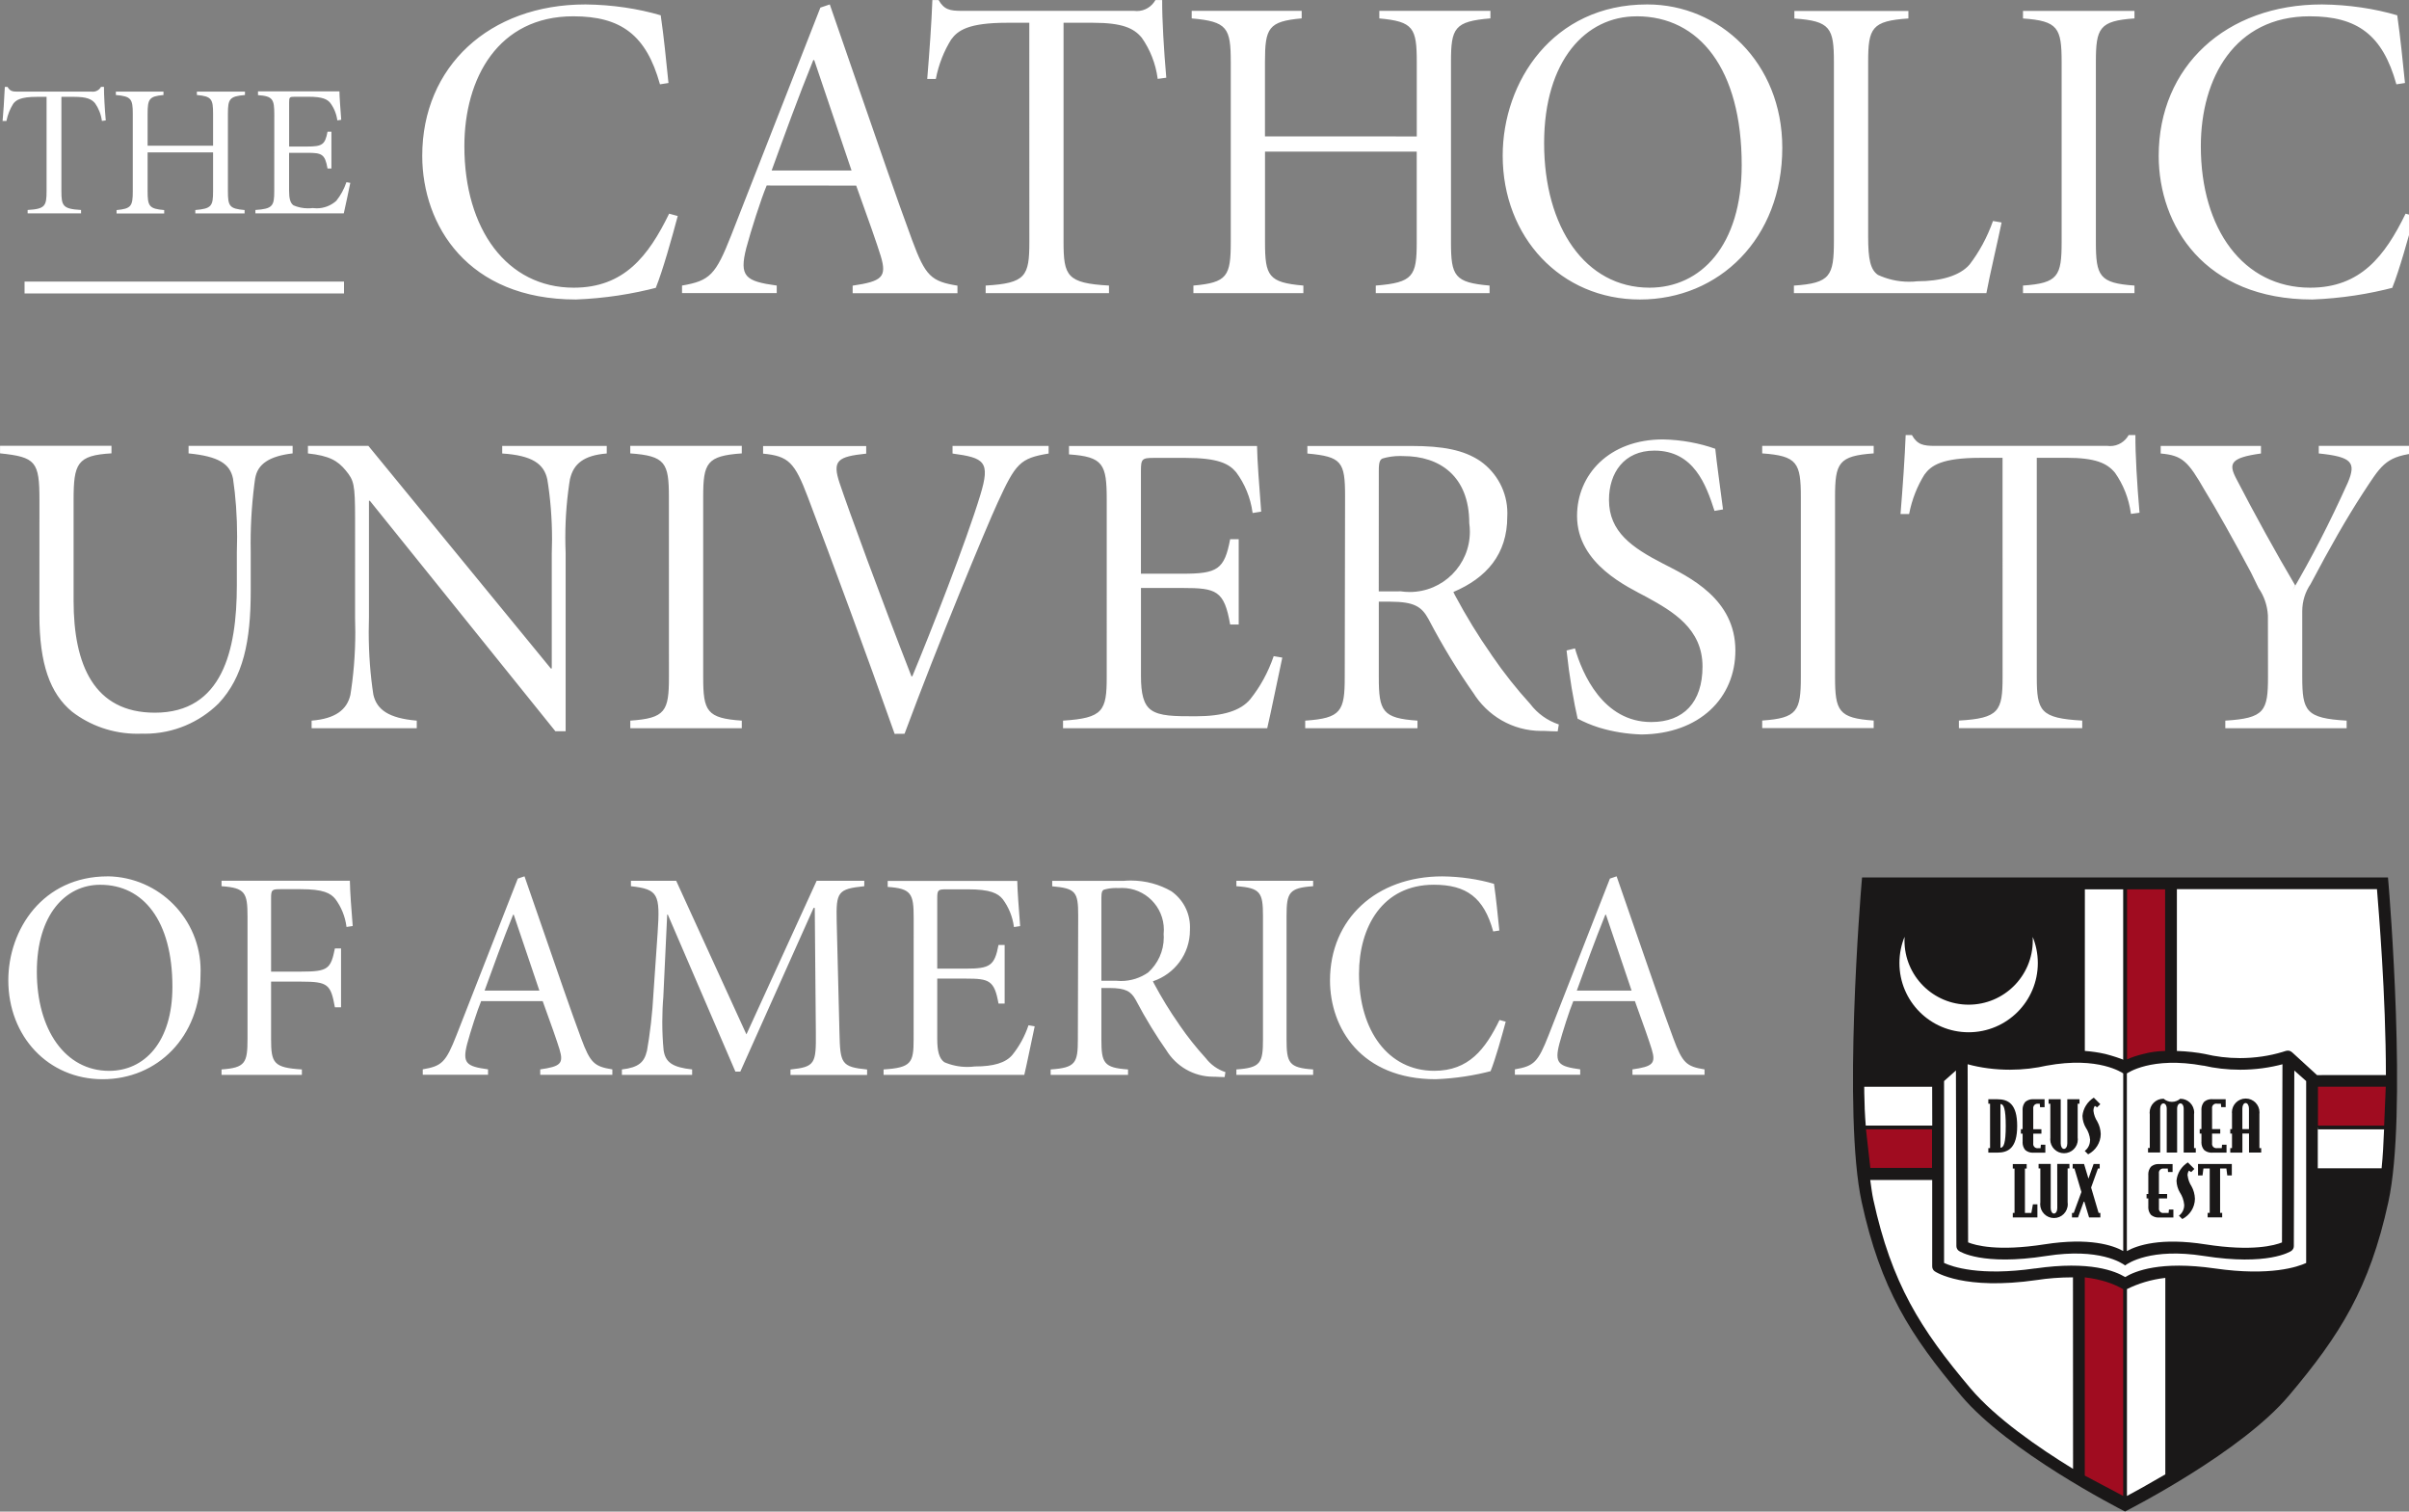
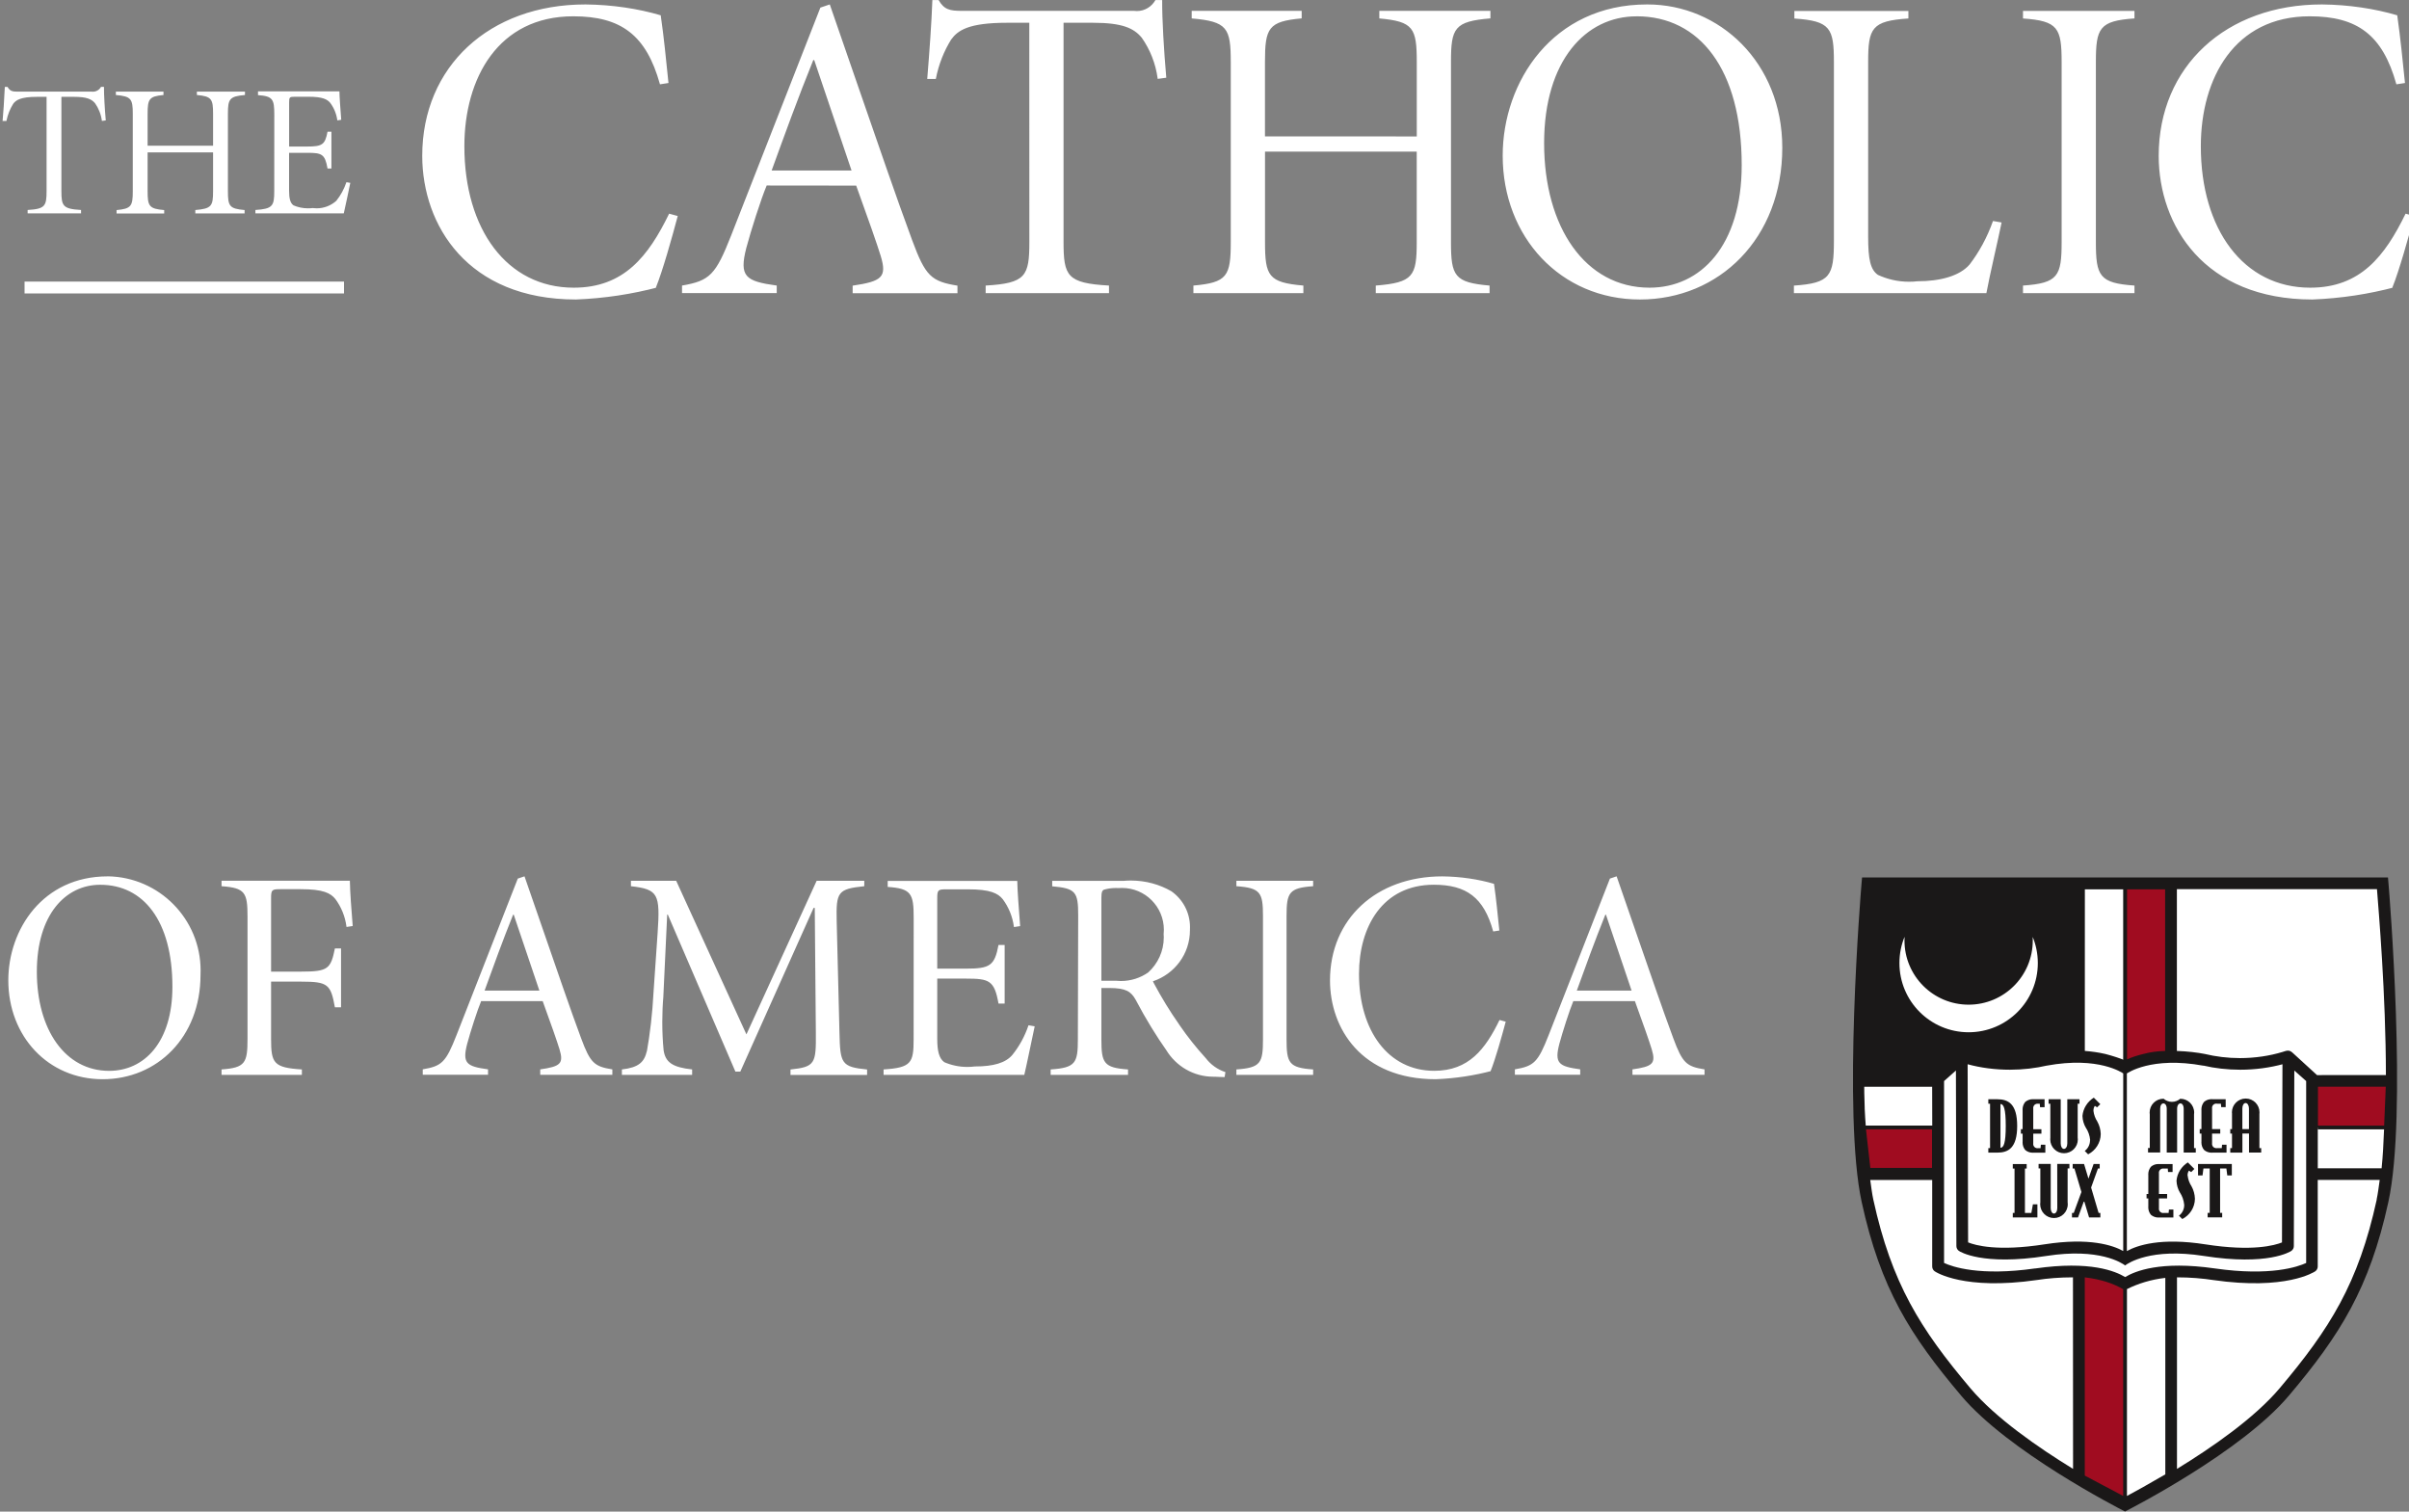
<svg xmlns="http://www.w3.org/2000/svg" preserveAspectRatio="meet" viewBox="0 0 51 32">
  <rect x="0" y="0" width="51" height="32" fill="#808080" stroke="none" />
  <path fill="#fff" style="fill: #fff" d="M33.382 20.97c0.186-0.514 0.385-1.063 0.604-1.607h0.013l0.543 1.607zM34.612 21.193c0.166 0.454 0.313 0.875 0.356 1.019 0.092 0.304 0.021 0.364-0.408 0.426v0.115h1.526v-0.115c-0.384-0.061-0.467-0.136-0.661-0.658-0.235-0.632-0.507-1.431-0.785-2.231l-0.415-1.198-0.142 0.048-1.296 3.311c-0.227 0.579-0.311 0.658-0.716 0.727v0.115h1.383v-0.115c-0.459-0.062-0.548-0.129-0.441-0.542 0.067-0.248 0.216-0.714 0.295-0.902zM31.742 19.698c-0.038-0.364-0.063-0.638-0.113-0.988-0.328-0.097-0.705-0.154-1.095-0.158l-0.002-0c-1.396 0-2.375 0.902-2.375 2.204 0.001 1.009 0.66 2.090 2.239 2.090 0.42-0.017 0.818-0.078 1.199-0.18l-0.038 0.009c0.1-0.247 0.238-0.739 0.32-1.047l-0.131-0.036c-0.301 0.62-0.652 1.076-1.383 1.076-0.97 0-1.592-0.846-1.592-2.053 0-0.99 0.495-1.886 1.584-1.886 0.688 0 1.060 0.269 1.257 0.989zM26.738 22.004c0 0.5-0.050 0.599-0.563 0.635v0.115h1.625v-0.115c-0.511-0.035-0.563-0.135-0.563-0.635v-2.609c0-0.5 0.051-0.599 0.563-0.635v-0.115h-1.625v0.115c0.512 0.036 0.563 0.135 0.563 0.635zM22.819 22.004c0 0.5-0.050 0.599-0.576 0.635v0.115h1.638v-0.115c-0.512-0.035-0.564-0.135-0.564-0.635v-1.089h0.174c0.343 0.002 0.451 0.071 0.551 0.248 0.219 0.415 0.434 0.763 0.669 1.097l-0.021-0.031c0.207 0.34 0.576 0.564 0.997 0.564 0.010 0 0.020-0 0.031-0l-0.002 0c0.063 0.002 0.138 0.008 0.21 0.008l0.017-0.105c-0.171-0.057-0.313-0.161-0.416-0.296l-0.002-0.002c-0.198-0.217-0.386-0.453-0.556-0.701l-0.014-0.022c-0.179-0.254-0.36-0.549-0.524-0.855l-0.023-0.047c0.459-0.153 0.784-0.579 0.784-1.081 0-0.006-0-0.011-0-0.017v0.001c0.001-0.015 0.001-0.033 0.001-0.051 0-0.313-0.155-0.589-0.393-0.757l-0.003-0.002c-0.246-0.142-0.54-0.226-0.855-0.226-0.052 0-0.104 0.002-0.155 0.007l0.007-0h-1.518v0.115c0.499 0.044 0.55 0.119 0.55 0.619zM23.317 19.008c0-0.127 0.019-0.159 0.057-0.175 0.075-0.022 0.162-0.035 0.251-0.035 0.019 0 0.037 0.001 0.056 0.002l-0.003-0c0.023-0.002 0.049-0.003 0.076-0.003 0.489 0 0.886 0.396 0.886 0.886 0 0.032-0.002 0.063-0.005 0.094l0-0.004c0.002 0.021 0.003 0.046 0.003 0.071 0 0.294-0.127 0.558-0.329 0.741l-0.001 0.001c-0.161 0.113-0.361 0.181-0.577 0.181-0.033 0-0.065-0.002-0.097-0.005l0.004 0h-0.321zM19.342 22.003c0 0.496-0.050 0.599-0.636 0.636v0.115h2.979c0.050-0.207 0.168-0.79 0.22-1.028l-0.131-0.022c-0.081 0.24-0.197 0.447-0.343 0.629l0.003-0.004c-0.141 0.17-0.399 0.247-0.797 0.247-0.048 0.006-0.102 0.010-0.158 0.010-0.176 0-0.344-0.037-0.496-0.104l0.008 0.003c-0.111-0.079-0.149-0.239-0.149-0.496v-1.273h0.608c0.492 0 0.602 0.036 0.689 0.529h0.13v-1.241h-0.13c-0.083 0.44-0.181 0.501-0.689 0.501h-0.608v-1.485c0-0.18 0.014-0.194 0.194-0.194h0.455c0.474 0 0.635 0.084 0.737 0.208 0.123 0.165 0.208 0.366 0.237 0.584l0.001 0.007 0.131-0.020c-0.027-0.346-0.059-0.769-0.061-0.957h-2.743v0.127c0.499 0.035 0.55 0.139 0.55 0.656zM13.357 18.645v0.115c0.579 0.066 0.622 0.164 0.565 0.993l-0.086 1.247c-0.024 0.459-0.074 0.886-0.149 1.304l0.009-0.062c-0.053 0.243-0.175 0.356-0.53 0.397v0.115h1.487v-0.115c-0.419-0.045-0.567-0.153-0.604-0.408-0.018-0.179-0.028-0.387-0.028-0.598 0-0.187 0.008-0.371 0.024-0.554l-0.002 0.024 0.082-1.742h0.013l1.431 3.324h0.104l1.551-3.465h0.025l0.023 2.643c0.006 0.649-0.014 0.723-0.537 0.777v0.115h1.622v-0.115c-0.548-0.054-0.57-0.128-0.585-0.777l-0.059-2.366c-0.014-0.618 0.025-0.678 0.584-0.737v-0.115h-1.008l-1.487 3.252-1.487-3.252zM10.259 20.97c0.186-0.514 0.385-1.063 0.604-1.607h0.013l0.543 1.607zM11.489 21.193c0.166 0.454 0.313 0.875 0.356 1.019 0.092 0.304 0.021 0.364-0.408 0.426v0.115h1.527v-0.115c-0.384-0.061-0.467-0.136-0.661-0.658-0.235-0.632-0.507-1.431-0.784-2.231l-0.415-1.198-0.142 0.048-1.296 3.311c-0.227 0.579-0.311 0.658-0.716 0.727v0.115h1.382v-0.115c-0.459-0.062-0.548-0.129-0.441-0.542 0.066-0.248 0.216-0.714 0.295-0.902zM5.24 21.995c0 0.509-0.050 0.608-0.55 0.644v0.115h1.701v-0.115c-0.6-0.037-0.652-0.135-0.652-0.644v-1.215h0.641c0.568 0 0.622 0.061 0.71 0.544h0.13v-1.246h-0.13c-0.088 0.431-0.143 0.49-0.71 0.49h-0.641v-1.551c0-0.18 0.016-0.194 0.195-0.194h0.429c0.482 0 0.635 0.083 0.737 0.209 0.123 0.165 0.207 0.366 0.235 0.585l0.001 0.006 0.131-0.020c-0.027-0.33-0.058-0.741-0.060-0.959h-2.717v0.116c0.5 0.036 0.55 0.135 0.55 0.644zM2.125 18.73c0.91 0 1.525 0.762 1.525 2.159 0 1.172-0.593 1.78-1.34 1.78-0.932 0-1.53-0.875-1.53-2.098 0-1.209 0.609-1.841 1.339-1.841zM2.276 18.552c-1.369 0-2.1 1.124-2.1 2.2 0 1.187 0.844 2.094 1.997 2.094s2.072-0.888 2.072-2.209c0.001-0.027 0.002-0.060 0.002-0.092 0-1.091-0.876-1.977-1.963-1.994l-0.002-0z" />
-   <path fill="#fff" style="fill: #fff" d="M48.015 14.323c0 0.731-0.071 0.881-0.904 0.932v0.16h2.569v-0.16c-0.867-0.050-0.94-0.201-0.94-0.932v-1.376c-0-0.003-0-0.007-0-0.010 0-0.212 0.065-0.409 0.176-0.572l-0.002 0.004c0.423-0.8 0.757-1.385 1.109-1.928 0.373-0.567 0.468-0.763 1.060-0.842v-0.16h-1.993v0.16c0.704 0.072 0.794 0.19 0.616 0.615-0.399 0.885-0.771 1.6-1.177 2.293l0.062-0.114c-0.398-0.671-0.87-1.529-1.246-2.256-0.169-0.322-0.132-0.447 0.521-0.537v-0.16h-2.123v0.16c0.462 0.042 0.578 0.162 0.937 0.787 0.232 0.375 0.61 1.049 0.974 1.731l0.161 0.33c0.114 0.165 0.187 0.366 0.198 0.584l0 0.003zM42.396 14.33c0 0.725-0.075 0.875-0.925 0.924v0.16h2.611v-0.16c-0.888-0.050-0.962-0.199-0.962-0.924v-4.639h0.624c0.616 0 0.862 0.112 1.032 0.317 0.173 0.246 0.293 0.541 0.336 0.861l0.001 0.010 0.182-0.025c-0.052-0.591-0.090-1.245-0.087-1.644h-0.143c-0.078 0.14-0.224 0.233-0.393 0.233-0.019 0-0.038-0.001-0.057-0.004l0.002 0h-3.652c-0.244 0-0.373-0.023-0.489-0.229h-0.132c-0.019 0.482-0.060 1.074-0.109 1.671h0.182c0.061-0.314 0.174-0.594 0.33-0.843l-0.006 0.010c0.141-0.195 0.368-0.356 1.184-0.356h0.47zM38.125 14.33c0 0.723-0.075 0.872-0.818 0.923v0.16h2.36v-0.16c-0.743-0.050-0.818-0.201-0.818-0.923v-3.808c0-0.723 0.075-0.872 0.818-0.924v-0.16h-2.36v0.16c0.743 0.052 0.818 0.201 0.818 0.924zM33.165 13.77c0.060 0.558 0.143 1.050 0.253 1.531l-0.017-0.087c0.132 0.070 0.287 0.136 0.448 0.187l0.021 0.006c0.263 0.080 0.566 0.131 0.879 0.141l0.006 0c1.223-0.013 1.984-0.769 1.984-1.778 0-1.092-0.972-1.553-1.536-1.841-0.648-0.335-1.14-0.668-1.14-1.346 0-0.569 0.316-1.044 0.961-1.044 0.838 0 1.097 0.73 1.273 1.276l0.18-0.031c-0.074-0.574-0.128-0.944-0.164-1.284-0.328-0.117-0.706-0.189-1.1-0.198l-0.005-0c-1.148 0-1.821 0.752-1.821 1.62 0 1.026 1.088 1.508 1.471 1.716 0.556 0.305 1.185 0.67 1.185 1.472 0 0.758-0.401 1.175-1.085 1.175-1.021 0-1.461-1.025-1.615-1.559zM28.469 14.332c0 0.723-0.075 0.872-0.837 0.923v0.16h2.377v-0.16c-0.744-0.050-0.819-0.201-0.819-0.923v-1.595h0.247c0.501 0.002 0.659 0.104 0.802 0.363 0.318 0.605 0.631 1.113 0.973 1.599l-0.030-0.045c0.301 0.494 0.837 0.819 1.449 0.819 0.017 0 0.035-0 0.052-0.001l-0.003 0c0.089 0.003 0.195 0.011 0.297 0.011l0.024-0.147c-0.247-0.083-0.453-0.234-0.603-0.431l-0.002-0.003c-0.289-0.317-0.562-0.661-0.81-1.024l-0.021-0.032c-0.261-0.371-0.525-0.801-0.763-1.246l-0.033-0.068c0.704-0.299 1.141-0.802 1.141-1.595 0.001-0.022 0.002-0.048 0.002-0.074 0-0.454-0.225-0.855-0.569-1.099l-0.004-0.003c-0.35-0.236-0.793-0.32-1.46-0.32h-2.201v0.16c0.725 0.065 0.798 0.175 0.798 0.899zM29.19 9.959c0-0.184 0.028-0.232 0.082-0.254 0.11-0.033 0.237-0.052 0.368-0.052 0.026 0 0.052 0.001 0.078 0.002l-0.004-0c0.764 0 1.391 0.424 1.391 1.419 0.008 0.055 0.013 0.119 0.013 0.183 0 0.704-0.571 1.275-1.275 1.275-0.066 0-0.131-0.005-0.195-0.015l0.007 0.001-0.466 0.001zM23.43 14.33c0 0.717-0.075 0.872-0.925 0.925v0.16h4.323c0.073-0.304 0.242-1.143 0.319-1.494l-0.182-0.031c-0.119 0.348-0.287 0.65-0.499 0.915l0.005-0.006c-0.205 0.248-0.582 0.364-1.161 0.364-0.442 0-0.756-0.001-0.94-0.133-0.161-0.115-0.215-0.346-0.215-0.718v-1.865h0.883c0.713 0 0.88 0.053 1.005 0.773h0.181v-1.805h-0.181c-0.121 0.641-0.27 0.73-1.005 0.73h-0.884v-2.171c0-0.261 0.021-0.281 0.282-0.281h0.657c0.698 0 0.927 0.124 1.078 0.305 0.179 0.241 0.303 0.534 0.346 0.852l0.001 0.010 0.182-0.029c-0.039-0.5-0.085-1.111-0.088-1.39h-3.981v0.178c0.725 0.050 0.799 0.208 0.799 0.956zM19.15 15.533c0.713-1.921 1.721-4.349 1.972-4.895 0.38-0.827 0.472-0.938 1.078-1.037v-0.161h-2.034v0.161c0.673 0.091 0.806 0.166 0.587 0.881-0.306 1.006-1.051 2.902-1.439 3.835h-0.018c-0.665-1.702-1.332-3.527-1.518-4.081-0.165-0.489-0.048-0.569 0.56-0.633v-0.161h-2.183v0.161c0.539 0.052 0.668 0.182 0.949 0.924 0.549 1.452 1.234 3.301 1.836 5.008zM14.162 14.332c0 0.723-0.075 0.872-0.818 0.923v0.16h2.36v-0.16c-0.743-0.050-0.817-0.201-0.817-0.923v-3.81c0-0.723 0.075-0.872 0.817-0.924v-0.16h-2.361v0.16c0.743 0.052 0.818 0.201 0.818 0.924zM7.517 13.083c0.003 0.090 0.005 0.195 0.005 0.3 0 0.469-0.038 0.929-0.112 1.378l0.007-0.049c-0.071 0.311-0.316 0.503-0.82 0.543v0.16h2.226v-0.16c-0.597-0.050-0.848-0.235-0.919-0.551-0.062-0.399-0.098-0.859-0.098-1.327 0-0.103 0.002-0.206 0.005-0.309l-0 0.015v-2.482h0.019l3.927 4.878h0.218v-3.77c-0.004-0.098-0.007-0.214-0.007-0.329 0-0.438 0.036-0.867 0.106-1.284l-0.006 0.045c0.072-0.324 0.296-0.503 0.777-0.541v-0.16h-2.213v0.16c0.636 0.041 0.885 0.22 0.955 0.549 0.064 0.382 0.1 0.822 0.1 1.271 0 0.102-0.002 0.203-0.006 0.304l0-0.015v2.442h-0.020l-3.862-4.712h-1.28v0.16c0.451 0.048 0.631 0.153 0.802 0.362s0.196 0.286 0.196 1.007zM0.834 13.012c0 1.040 0.224 1.669 0.693 2.055 0.379 0.291 0.86 0.466 1.381 0.466 0.035 0 0.070-0.001 0.105-0.002l-0.005 0c0.017 0.001 0.038 0.001 0.058 0.001 0.608 0 1.159-0.244 1.561-0.64l-0 0c0.523-0.555 0.681-1.319 0.681-2.377v-0.832c-0.001-0.056-0.002-0.121-0.002-0.187 0-0.481 0.035-0.953 0.102-1.416l-0.006 0.053c0.046-0.316 0.315-0.48 0.793-0.535v-0.16h-2.203v0.16c0.632 0.062 0.877 0.218 0.941 0.534 0.056 0.37 0.087 0.797 0.087 1.231 0 0.111-0.002 0.22-0.006 0.33l0-0.016v0.711c0 1.387-0.31 2.699-1.735 2.699-1.293 0-1.721-1.019-1.721-2.369v-2.131c0-0.777 0.075-0.948 0.802-0.99v-0.16h-2.359v0.16c0.759 0.079 0.834 0.175 0.834 0.99z" />
  <path fill="#fff" style="fill: #fff" d="M50.915 1.757c-0.055-0.526-0.092-0.925-0.164-1.433-0.477-0.141-1.026-0.224-1.593-0.23l-0.003-0c-2.032 0-3.454 1.314-3.454 3.206 0.002 1.468 0.96 3.040 3.255 3.040 0.611-0.024 1.19-0.114 1.745-0.261l-0.055 0.013c0.146-0.36 0.346-1.074 0.464-1.519l-0.182-0.050c-0.438 0.897-0.953 1.567-2.020 1.567-1.414 0-2.315-1.238-2.315-2.994 0-1.441 0.716-2.751 2.304-2.751 1.009 0 1.545 0.393 1.836 1.44zM43.646 5.122c0 0.723-0.075 0.872-0.818 0.923v0.16h2.36v-0.16c-0.743-0.051-0.817-0.201-0.817-0.923v-3.808c0-0.723 0.075-0.872 0.817-0.924v-0.159h-2.36v0.16c0.743 0.052 0.818 0.201 0.818 0.924zM38.825 5.091c0 0.754-0.075 0.902-0.847 0.955v0.16h4.075c0.068-0.372 0.255-1.162 0.322-1.496l-0.182-0.032c-0.125 0.352-0.293 0.657-0.501 0.929l0.006-0.008c-0.209 0.243-0.621 0.355-1.105 0.355-0.054 0.007-0.116 0.010-0.179 0.010-0.238 0-0.464-0.054-0.666-0.149l0.009 0.004c-0.161-0.11-0.207-0.338-0.207-0.804v-3.7c0-0.723 0.075-0.872 0.852-0.924v-0.159h-2.414v0.16c0.763 0.052 0.837 0.201 0.837 0.924zM34.651 0.345c1.324 0 2.222 1.115 2.222 3.15 0 1.704-0.866 2.595-1.952 2.595-1.357 0-2.231-1.278-2.231-3.058 0-1.76 0.89-2.686 1.951-2.686zM34.868 0.094c-1.992 0-3.055 1.636-3.055 3.201 0 1.725 1.228 3.045 2.905 3.045s3.014-1.292 3.014-3.213c0-1.806-1.333-3.033-2.854-3.033zM26.78 2.887v-1.574c0-0.723 0.073-0.86 0.777-0.924v-0.159h-2.328v0.16c0.754 0.065 0.827 0.201 0.827 0.924v3.808c0 0.723-0.073 0.86-0.791 0.923v0.16h2.328v-0.16c-0.739-0.064-0.812-0.201-0.812-0.923v-1.913h3.212v1.913c0 0.723-0.073 0.86-0.867 0.923v0.16h2.409v-0.16c-0.744-0.064-0.817-0.201-0.817-0.923v-3.809c0-0.723 0.073-0.86 0.835-0.924v-0.159h-2.352v0.16c0.721 0.065 0.793 0.201 0.793 0.924v1.574zM21.792 5.121c0 0.725-0.075 0.875-0.925 0.924v0.16h2.611v-0.16c-0.888-0.050-0.962-0.201-0.962-0.924v-4.639h0.624c0.616 0 0.863 0.112 1.032 0.317 0.173 0.246 0.293 0.541 0.336 0.861l0.001 0.010 0.182-0.025c-0.052-0.591-0.090-1.245-0.087-1.644h-0.143c-0.078 0.14-0.224 0.233-0.393 0.233-0.019 0-0.038-0.001-0.057-0.004l0.002 0h-3.653c-0.244 0-0.373-0.023-0.489-0.229h-0.132c-0.018 0.482-0.060 1.074-0.109 1.671h0.182c0.061-0.315 0.174-0.594 0.33-0.844l-0.006 0.010c0.141-0.195 0.368-0.356 1.184-0.356h0.471zM16.336 3.61c0.271-0.747 0.561-1.547 0.882-2.339h0.019l0.791 2.339zM18.126 3.929c0.243 0.67 0.455 1.276 0.519 1.489 0.136 0.448 0.029 0.537-0.594 0.629v0.16h2.219v-0.16c-0.556-0.090-0.678-0.202-0.959-0.962-0.342-0.923-0.737-2.084-1.141-3.247l-0.603-1.744-0.199 0.067-1.887 4.818c-0.331 0.842-0.453 0.964-1.042 1.066v0.16h2.005v-0.16c-0.666-0.091-0.798-0.191-0.645-0.794 0.096-0.363 0.313-1.042 0.432-1.324zM14.152 1.757c-0.055-0.526-0.091-0.925-0.164-1.433-0.477-0.141-1.025-0.224-1.592-0.23l-0.003-0c-2.032 0-3.454 1.314-3.454 3.206 0.002 1.468 0.96 3.040 3.255 3.040 0.611-0.024 1.19-0.114 1.745-0.261l-0.055 0.013c0.146-0.36 0.346-1.074 0.464-1.519l-0.182-0.050c-0.438 0.897-0.953 1.567-2.020 1.567-1.414 0-2.315-1.238-2.315-2.994 0-1.441 0.716-2.751 2.305-2.751 1.009 0 1.545 0.393 1.836 1.44z" />
  <path fill="#fff" style="fill: #fff" d="M5.806 4.046c0 0.312-0.032 0.376-0.399 0.399v0.072h1.871c0.032-0.13 0.106-0.496 0.138-0.646l-0.082-0.014c-0.051 0.15-0.124 0.281-0.215 0.395l0.002-0.002c-0.11 0.099-0.256 0.16-0.417 0.16-0.030 0-0.059-0.002-0.088-0.006l0.003 0c-0.030 0.004-0.065 0.006-0.1 0.006-0.111 0-0.216-0.023-0.311-0.065l0.005 0.002c-0.070-0.050-0.093-0.15-0.093-0.312v-0.8h0.382c0.309 0 0.378 0.023 0.432 0.332h0.082v-0.779h-0.082c-0.052 0.276-0.113 0.314-0.432 0.314h-0.381v-0.932c0-0.113 0.009-0.122 0.122-0.122h0.286c0.298 0 0.398 0.053 0.462 0.13 0.078 0.104 0.131 0.23 0.15 0.367l0 0.004 0.083-0.013c-0.017-0.218-0.037-0.483-0.038-0.602h-1.724v0.080c0.314 0.022 0.345 0.087 0.345 0.412zM3.125 3.084v-0.674c0-0.314 0.032-0.371 0.336-0.399v-0.072h-1.008v0.072c0.326 0.028 0.358 0.085 0.358 0.399v1.638c0 0.314-0.032 0.371-0.343 0.399v0.072h1.008v-0.072c-0.32-0.027-0.351-0.084-0.351-0.399v-0.822h1.386v0.821c0 0.314-0.032 0.371-0.376 0.399v0.072h1.043v-0.072c-0.322-0.027-0.353-0.084-0.353-0.399v-1.637c0-0.314 0.032-0.371 0.361-0.399v-0.072h-1.018v0.072c0.312 0.028 0.343 0.085 0.343 0.399v0.675zM0.986 4.046c0 0.315-0.032 0.378-0.401 0.399v0.072h1.131v-0.072c-0.384-0.022-0.416-0.084-0.416-0.399v-1.996h0.268c0.265 0 0.37 0.047 0.444 0.135 0.075 0.106 0.126 0.233 0.145 0.371l0 0.004 0.082-0.011c-0.022-0.253-0.039-0.537-0.038-0.71h-0.063c-0.033 0.061-0.097 0.102-0.17 0.102-0.008 0-0.016-0-0.024-0.001l0.001 0h-1.574c-0.106 0-0.16-0.010-0.211-0.1h-0.058c-0.014 0.296-0.031 0.546-0.053 0.795l0.005-0.074h0.082c0.027-0.135 0.076-0.255 0.143-0.363l-0.003 0.004c0.060-0.083 0.159-0.152 0.509-0.152h0.201z" />
  <path fill="#fff" style="fill: #fff" d="M0.52 5.961v0.251h6.763v-0.251z" />
  <path fill="#fff" style="fill: #fff" d="M50.462 18.81l-0.009-0.112h-10.929l-0.009 0.112c-0.016 0.195-0.396 4.809 0.002 6.632 0.392 1.795 1.004 2.764 2.069 4.026 0.981 1.163 3.259 2.331 3.403 2.406 0.145-0.074 2.422-1.243 3.403-2.406 1.065-1.262 1.677-2.231 2.069-4.026 0.398-1.824 0.019-6.437 0.002-6.632z" />
  <path fill="#1a1818" style="fill: #1a1818" d="M39.527 18.699l-0.199 4.191h1.577l0.581-0.497 0.913 0.152 1.626-0.201v-3.645z" />
-   <path fill="#1a1818" style="fill: #1a1818" d="M45.981 26.892v4.344l1.89-1.28c0.486-0.509 0.944-1.056 1.366-1.632l0.032-0.046c0.357-0.59 0.675-1.272 0.918-1.988l0.022-0.075 0.299-1.328h-1.506l-0.112 1.889-0.76 0.286-1.278-0.125z" />
  <path fill="#1a1818" style="fill: #1a1818" d="M50.565 18.689l-0.010-0.114h-11.134l-0.010 0.114c-0.017 0.199-0.403 4.899 0.002 6.757 0.399 1.83 1.023 2.816 2.108 4.101 0.999 1.184 3.319 2.375 3.467 2.45 0.147-0.075 2.467-1.266 3.467-2.45 1.085-1.285 1.708-2.273 2.108-4.101 0.406-1.858 0.019-6.558 0.002-6.757zM46.65 22.558c0.233 0.055 0.501 0.087 0.776 0.087 0.318 0 0.627-0.042 0.92-0.122l-0.025 0.006-0.010 3.772c-0.15 0.061-0.623 0.197-1.62 0.041-0.95-0.149-1.446 0.021-1.664 0.142v-3.76c0.009-0.004 0.513-0.368 1.623-0.164zM44.138 18.826h0.851v3.621c-0.116-0.047-0.262-0.095-0.412-0.134l-0.027-0.006c-0.118-0.027-0.259-0.048-0.403-0.059l-0.010-0.001zM44.95 22.723v3.76c-0.218-0.121-0.714-0.29-1.664-0.142-0.997 0.156-1.469 0.021-1.62-0.041l-0.010-3.771c0.269 0.074 0.577 0.116 0.896 0.116 0.275 0 0.543-0.032 0.799-0.091l-0.024 0.005c1.111-0.205 1.614 0.16 1.623 0.164zM39.653 18.826h4.236v3.422c-0.219 0.008-0.428 0.031-0.631 0.070l0.025-0.004c-0.219 0.054-0.47 0.084-0.729 0.084-0.321 0-0.631-0.047-0.923-0.136l0.023 0.006c-0.082-0.025-0.136-0.056-0.213 0.016s-0.518 0.474-0.518 0.474h-1.461c0-1.709 0.153-3.463 0.189-3.933zM39.477 23.457c-0.011-0.256-0.010-0.451-0.010-0.451h1.438l0.002 0.821h-1.408c-0.008-0.095-0.016-0.223-0.022-0.353l-0.001-0.018zM43.888 31.095c-0.736-0.451-1.64-1.076-2.174-1.708-1.058-1.253-1.667-2.217-2.055-3.994-0.025-0.113-0.046-0.279-0.065-0.414h1.312v1.832c0 0.043 0.022 0.080 0.054 0.102l0 0c0.025 0.017 0.62 0.406 2.161 0.184 0.229-0.036 0.493-0.057 0.762-0.057 0.001 0 0.002 0 0.003 0h-0zM43.087 26.851c-1.178 0.169-1.76-0.036-1.93-0.116v-3.85l0.251-0.223 0.010 3.717c0 0.042 0.022 0.080 0.054 0.102l0 0c0.019 0.013 0.49 0.319 1.853 0.106 1.12-0.175 1.602 0.152 1.665 0.201 0.063-0.048 0.545-0.376 1.665-0.201 1.363 0.214 1.833-0.093 1.853-0.106 0.033-0.023 0.054-0.060 0.054-0.102v-0l0.010-3.717 0.251 0.223v3.851c-0.171 0.079-0.752 0.285-1.93 0.116-1.163-0.167-1.694 0.058-1.902 0.182-0.208-0.125-0.739-0.349-1.902-0.182zM45.841 31.211c-0.343 0.201-0.663 0.378-0.812 0.457v-4.379c0.236-0.118 0.511-0.202 0.8-0.236l0.012-0.001zM50.317 25.393c-0.388 1.778-0.997 2.74-2.055 3.994-0.534 0.633-1.438 1.258-2.174 1.708v-4.055c0.001 0 0.002 0 0.003 0 0.269 0 0.533 0.021 0.791 0.061l-0.029-0.004c1.541 0.222 2.136-0.168 2.161-0.184 0.033-0.023 0.054-0.060 0.054-0.103v-1.832h1.312c-0.019 0.135-0.040 0.301-0.065 0.414zM50.42 24.731h-1.351v-0.861h0.003v0.038h1.4c-0.012 0.299-0.025 0.565-0.052 0.824zM49.053 22.759s-0.441-0.403-0.518-0.474-0.131-0.041-0.213-0.016c-0.27 0.082-0.58 0.13-0.901 0.13-0.258 0-0.51-0.031-0.751-0.089l0.022 0.004c-0.178-0.035-0.386-0.059-0.599-0.066l-0.007-0v-3.425h4.236c0.036 0.47 0.188 2.226 0.189 3.935z" />
  <path fill="#fff" style="fill: #fff" d="M41.676 21.891c-0.001 0-0.002 0-0.003 0-0.831 0-1.504-0.673-1.504-1.504 0-0.299 0.087-0.577 0.237-0.811l-0.004 0.006c-0.027 0.099-0.042 0.213-0.042 0.33 0 0.727 0.589 1.315 1.315 1.315s1.315-0.589 1.315-1.315c0-0.117-0.015-0.231-0.044-0.339l0.002 0.009c0.147 0.228 0.234 0.507 0.234 0.806 0 0.831-0.673 1.504-1.504 1.504-0.001 0-0.003 0-0.004 0h0z" />
  <path fill="#1a1818" style="fill: #1a1818" d="M43.032 19.831c0.069 0.165 0.11 0.356 0.11 0.556 0 0.809-0.656 1.465-1.465 1.465s-1.465-0.656-1.465-1.465c0-0.201 0.040-0.392 0.113-0.566l-0.004 0.010c-0.001 0.024-0.002 0.051-0.002 0.079v0c0 0.75 0.608 1.358 1.358 1.358s1.358-0.608 1.358-1.358v0c0-0.026 0-0.053-0.002-0.079zM42.81 19.331c0.088 0.168 0.139 0.368 0.139 0.579 0 0.703-0.57 1.273-1.273 1.273s-1.273-0.57-1.273-1.273c0-0.211 0.052-0.411 0.143-0.586l-0.003 0.007c-0.258 0.276-0.416 0.648-0.416 1.057 0 0.856 0.694 1.55 1.55 1.55s1.55-0.694 1.55-1.55c0-0.409-0.158-0.781-0.417-1.058l0.001 0.001z" />
  <path fill="#1a1818" style="fill: #1a1818" d="M42.285 23.27h-0.191v0.095h0.037v0.94h-0.037v0.095h0.191c0.226 0 0.42-0.092 0.42-0.565s-0.195-0.565-0.42-0.565zM42.351 24.297v-0.926c0.069 0 0.112 0.1 0.112 0.463s-0.043 0.463-0.112 0.463z" />
  <path fill="#1a1818" style="fill: #1a1818" d="M43.071 23.39c0.017-0.016 0.041-0.026 0.066-0.026 0.005 0 0.009 0 0.013 0.001l-0.001-0h0.034l0.006 0.073h0.096v-0.168h-0.228c-0.007-0.001-0.016-0.001-0.024-0.001-0.060 0-0.114 0.022-0.157 0.057l0-0c-0.035 0.043-0.057 0.098-0.057 0.159 0 0.008 0 0.015 0.001 0.022l-0-0.001v0.397h-0.037v0.095h0.037v0.167c-0.001 0.006-0.001 0.014-0.001 0.021 0 0.060 0.021 0.116 0.057 0.159l-0-0c0.042 0.035 0.097 0.057 0.156 0.057 0.009 0 0.017-0 0.025-0.001l-0.001 0h0.245v-0.168h-0.095l-0.006 0.073h-0.050c-0.005 0.001-0.010 0.001-0.016 0.001-0.050 0-0.090-0.040-0.090-0.090 0-0.006 0.001-0.011 0.001-0.016l-0 0.001v-0.203h0.173v-0.095h-0.173v-0.434c-0.001-0.004-0.001-0.008-0.001-0.013 0-0.026 0.010-0.049 0.026-0.066l-0 0z" />
  <path fill="#1a1818" style="fill: #1a1818" d="M43.407 24.084c-0.002 0.011-0.002 0.024-0.002 0.037 0 0.161 0.131 0.292 0.292 0.292s0.292-0.131 0.292-0.292c0-0.013-0.001-0.026-0.003-0.039l0 0.002v-0.719h0.038v-0.095h-0.258v0.936c0 0.067-0.032 0.115-0.070 0.115s-0.069-0.047-0.069-0.115v-0.936h-0.257v0.095h0.037z" />
  <path fill="#1a1818" style="fill: #1a1818" d="M44.247 24.136c0 0.001 0 0.002 0 0.003 0 0.092-0.043 0.173-0.111 0.225l-0.001 0 0.072 0.072c0.158-0.082 0.264-0.243 0.267-0.428v-0c-0.003-0.097-0.029-0.188-0.073-0.267l0.002 0.003c-0.043-0.065-0.073-0.142-0.083-0.226l-0-0.003c-0-0.003-0-0.007-0-0.010 0-0.036 0.011-0.069 0.030-0.096l-0 0.001 0.047 0.031 0.068-0.067-0.138-0.138c-0.133 0.084-0.225 0.224-0.24 0.386l-0 0.002c0.003 0.092 0.029 0.176 0.072 0.25l-0.001-0.003c0.050 0.075 0.083 0.165 0.092 0.263l0 0.002z" />
  <path fill="#1a1818" style="fill: #1a1818" d="M45.732 23.472c0-0.073 0.031-0.114 0.069-0.114s0.070 0.041 0.070 0.114v0.927h0.22v-0.927c0-0.073 0.033-0.114 0.070-0.114s0.069 0.041 0.069 0.114v0.927h0.256v-0.095h-0.037v-0.712c0.002-0.012 0.003-0.025 0.003-0.039 0-0.162-0.131-0.293-0.292-0.293-0.001 0-0.002 0-0.004 0h0c-0.047 0.041-0.108 0.065-0.175 0.065s-0.129-0.025-0.176-0.066l0 0c-0.001 0-0.002-0-0.004-0-0.162 0-0.292 0.131-0.292 0.293 0 0.014 0.001 0.027 0.003 0.040l-0-0.002v0.712h-0.037v0.095h0.257z" />
-   <path fill="#1a1818" style="fill: #1a1818" d="M46.606 24.164c-0.001 0.006-0.001 0.014-0.001 0.021 0 0.060 0.021 0.116 0.057 0.159l-0-0c0.042 0.035 0.096 0.057 0.156 0.057 0.009 0 0.017-0 0.025-0.001l-0.001 0h0.295v-0.168h-0.095l-0.006 0.073h-0.1c-0.004 0.001-0.008 0.001-0.013 0.001-0.026 0-0.049-0.010-0.067-0.026l0 0c-0.016-0.017-0.026-0.041-0.026-0.066 0-0.005 0-0.009 0.001-0.014l-0 0v-0.203h0.173v-0.095h-0.173v-0.434c-0.001-0.005-0.001-0.010-0.001-0.016 0-0.050 0.040-0.090 0.090-0.090 0.006 0 0.011 0.001 0.016 0.002l-0.001-0h0.083l0.006 0.073h0.095v-0.168h-0.277c-0.007-0.001-0.016-0.001-0.024-0.001-0.060 0-0.114 0.021-0.156 0.057l0-0c-0.035 0.043-0.057 0.098-0.057 0.159 0 0.008 0 0.015 0.001 0.022l-0-0.001v0.397h-0.037v0.095h0.037z" />
+   <path fill="#1a1818" style="fill: #1a1818" d="M46.606 24.164c-0.001 0.006-0.001 0.014-0.001 0.021 0 0.060 0.021 0.116 0.057 0.159l-0-0c0.042 0.035 0.096 0.057 0.156 0.057 0.009 0 0.017-0 0.025-0.001l-0.001 0h0.295v-0.168h-0.095l-0.006 0.073h-0.1c-0.004 0.001-0.008 0.001-0.013 0.001-0.026 0-0.049-0.010-0.067-0.026l0 0c-0.016-0.017-0.026-0.041-0.026-0.066 0-0.005 0-0.009 0.001-0.014l-0 0v-0.203h0.173v-0.095h-0.173v-0.434c-0.001-0.005-0.001-0.010-0.001-0.016 0-0.050 0.040-0.090 0.090-0.090 0.006 0 0.011 0.001 0.016 0.002l-0.001-0h0.083l0.006 0.073h0.095v-0.168h-0.277c-0.007-0.001-0.016-0.001-0.024-0.001-0.060 0-0.114 0.021-0.156 0.057l0-0c-0.035 0.043-0.057 0.098-0.057 0.159 0 0.008 0 0.015 0.001 0.022l-0-0.001v0.397h-0.037v0.095h0.037" />
  <path fill="#1a1818" style="fill: #1a1818" d="M47.253 23.586v0.316h-0.037v0.095h0.037v0.308h-0.037v0.095h0.257v-0.404h0.14v0.403h0.258v-0.095h-0.038v-0.719c0.002-0.011 0.002-0.025 0.002-0.038 0-0.161-0.131-0.292-0.292-0.292s-0.292 0.131-0.292 0.292c0 0.013 0.001 0.027 0.003 0.040l-0-0.002zM47.612 23.464v0.438h-0.14v-0.438c0-0.067 0.031-0.114 0.069-0.114s0.070 0.047 0.070 0.114z" />
  <path fill="#1a1818" style="fill: #1a1818" d="M43.005 25.677h-0.136v-0.94h0.037v-0.095h-0.294v0.095h0.037v0.94h-0.037v0.095h0.521v-0.278h-0.095z" />
  <path fill="#1a1818" style="fill: #1a1818" d="M43.554 25.575c0 0.067-0.032 0.115-0.070 0.115s-0.069-0.047-0.069-0.115v-0.936h-0.257v0.095h0.037v0.719c-0.002 0.012-0.003 0.025-0.003 0.039 0 0.162 0.131 0.293 0.292 0.293s0.292-0.131 0.292-0.293c0-0.014-0.001-0.027-0.003-0.041l0 0.002v-0.719h0.038v-0.095h-0.258z" />
  <path fill="#1a1818" style="fill: #1a1818" d="M44.27 25.139l0.145-0.403h0.037v-0.095h-0.129l-0.109 0.309-0.093-0.309h-0.241v0.095h0.037l0.148 0.497-0.163 0.444h-0.037v0.095h0.128l0.128-0.353 0.106 0.353h0.239v-0.095h-0.037z" />
  <path fill="#1a1818" style="fill: #1a1818" d="M45.911 25.677h-0.1c-0.005 0.001-0.010 0.001-0.016 0.001-0.050 0-0.090-0.040-0.090-0.090 0-0.005 0-0.011 0.001-0.016l-0 0.001v-0.203h0.173v-0.095h-0.173v-0.434c-0.001-0.005-0.001-0.010-0.001-0.015 0-0.050 0.040-0.090 0.090-0.090 0.006 0 0.011 0 0.016 0.001l-0.001-0h0.083l0.006 0.073h0.096v-0.168h-0.278c-0.007-0.001-0.016-0.001-0.024-0.001-0.060 0-0.114 0.021-0.156 0.057l0-0c-0.035 0.043-0.057 0.098-0.057 0.159 0 0.008 0 0.015 0.001 0.022l-0-0.001v0.397h-0.037v0.095h0.037v0.167c-0.001 0.006-0.001 0.014-0.001 0.021 0 0.060 0.021 0.116 0.057 0.159l-0-0c0.042 0.035 0.097 0.057 0.156 0.057 0.008 0 0.017-0 0.025-0.001l-0.001 0h0.295v-0.168h-0.094z" />
  <path fill="#1a1818" style="fill: #1a1818" d="M46.312 24.886c-0-0.003-0-0.006-0-0.010 0-0.036 0.011-0.069 0.030-0.096l-0 0.001 0.047 0.031 0.067-0.067-0.138-0.138c-0.133 0.084-0.225 0.224-0.24 0.386l-0 0.002c0.003 0.091 0.029 0.176 0.072 0.25l-0.001-0.003c0.050 0.075 0.083 0.165 0.092 0.263l0 0.002c0 0.001 0 0.002 0 0.004 0 0.091-0.043 0.173-0.111 0.224l-0.001 0 0.072 0.071c0.158-0.082 0.264-0.242 0.267-0.428v-0c-0.003-0.097-0.029-0.188-0.073-0.267l0.002 0.003c-0.043-0.065-0.073-0.142-0.083-0.226l-0-0.003z" />
  <path fill="#1a1818" style="fill: #1a1818" d="M46.534 24.883h0.095l0.019-0.147h0.133v0.94h-0.044v0.095h0.308v-0.095h-0.044v-0.94h0.133l0.019 0.147h0.096v-0.242h-0.716z" />
  <path fill="#a00c20" style="fill: #a00c20" d="M44.949 27.291c-0.104-0.060-0.225-0.114-0.352-0.154l-0.013-0.004c-0.128-0.040-0.28-0.073-0.436-0.091l-0.012-0.001v4.196l0.813 0.431z" />
  <path fill="#a00c20" style="fill: #a00c20" d="M39.504 23.906l0.092 0.818h1.306v-0.818z" />
  <path fill="#a00c20" style="fill: #a00c20" d="M50.508 23.004h-1.435v0.825h1.401z" />
  <path fill="#a00c20" style="fill: #a00c20" d="M45.028 18.827v3.6c0.1-0.045 0.219-0.085 0.341-0.114l0.014-0.003c0.135-0.037 0.291-0.059 0.452-0.062l0.002-0v-3.421z" />
  <path fill="#1a1818" style="fill: #1a1818" d="M44.949 18.786h0.078v3.73h-0.078z" />
</svg>